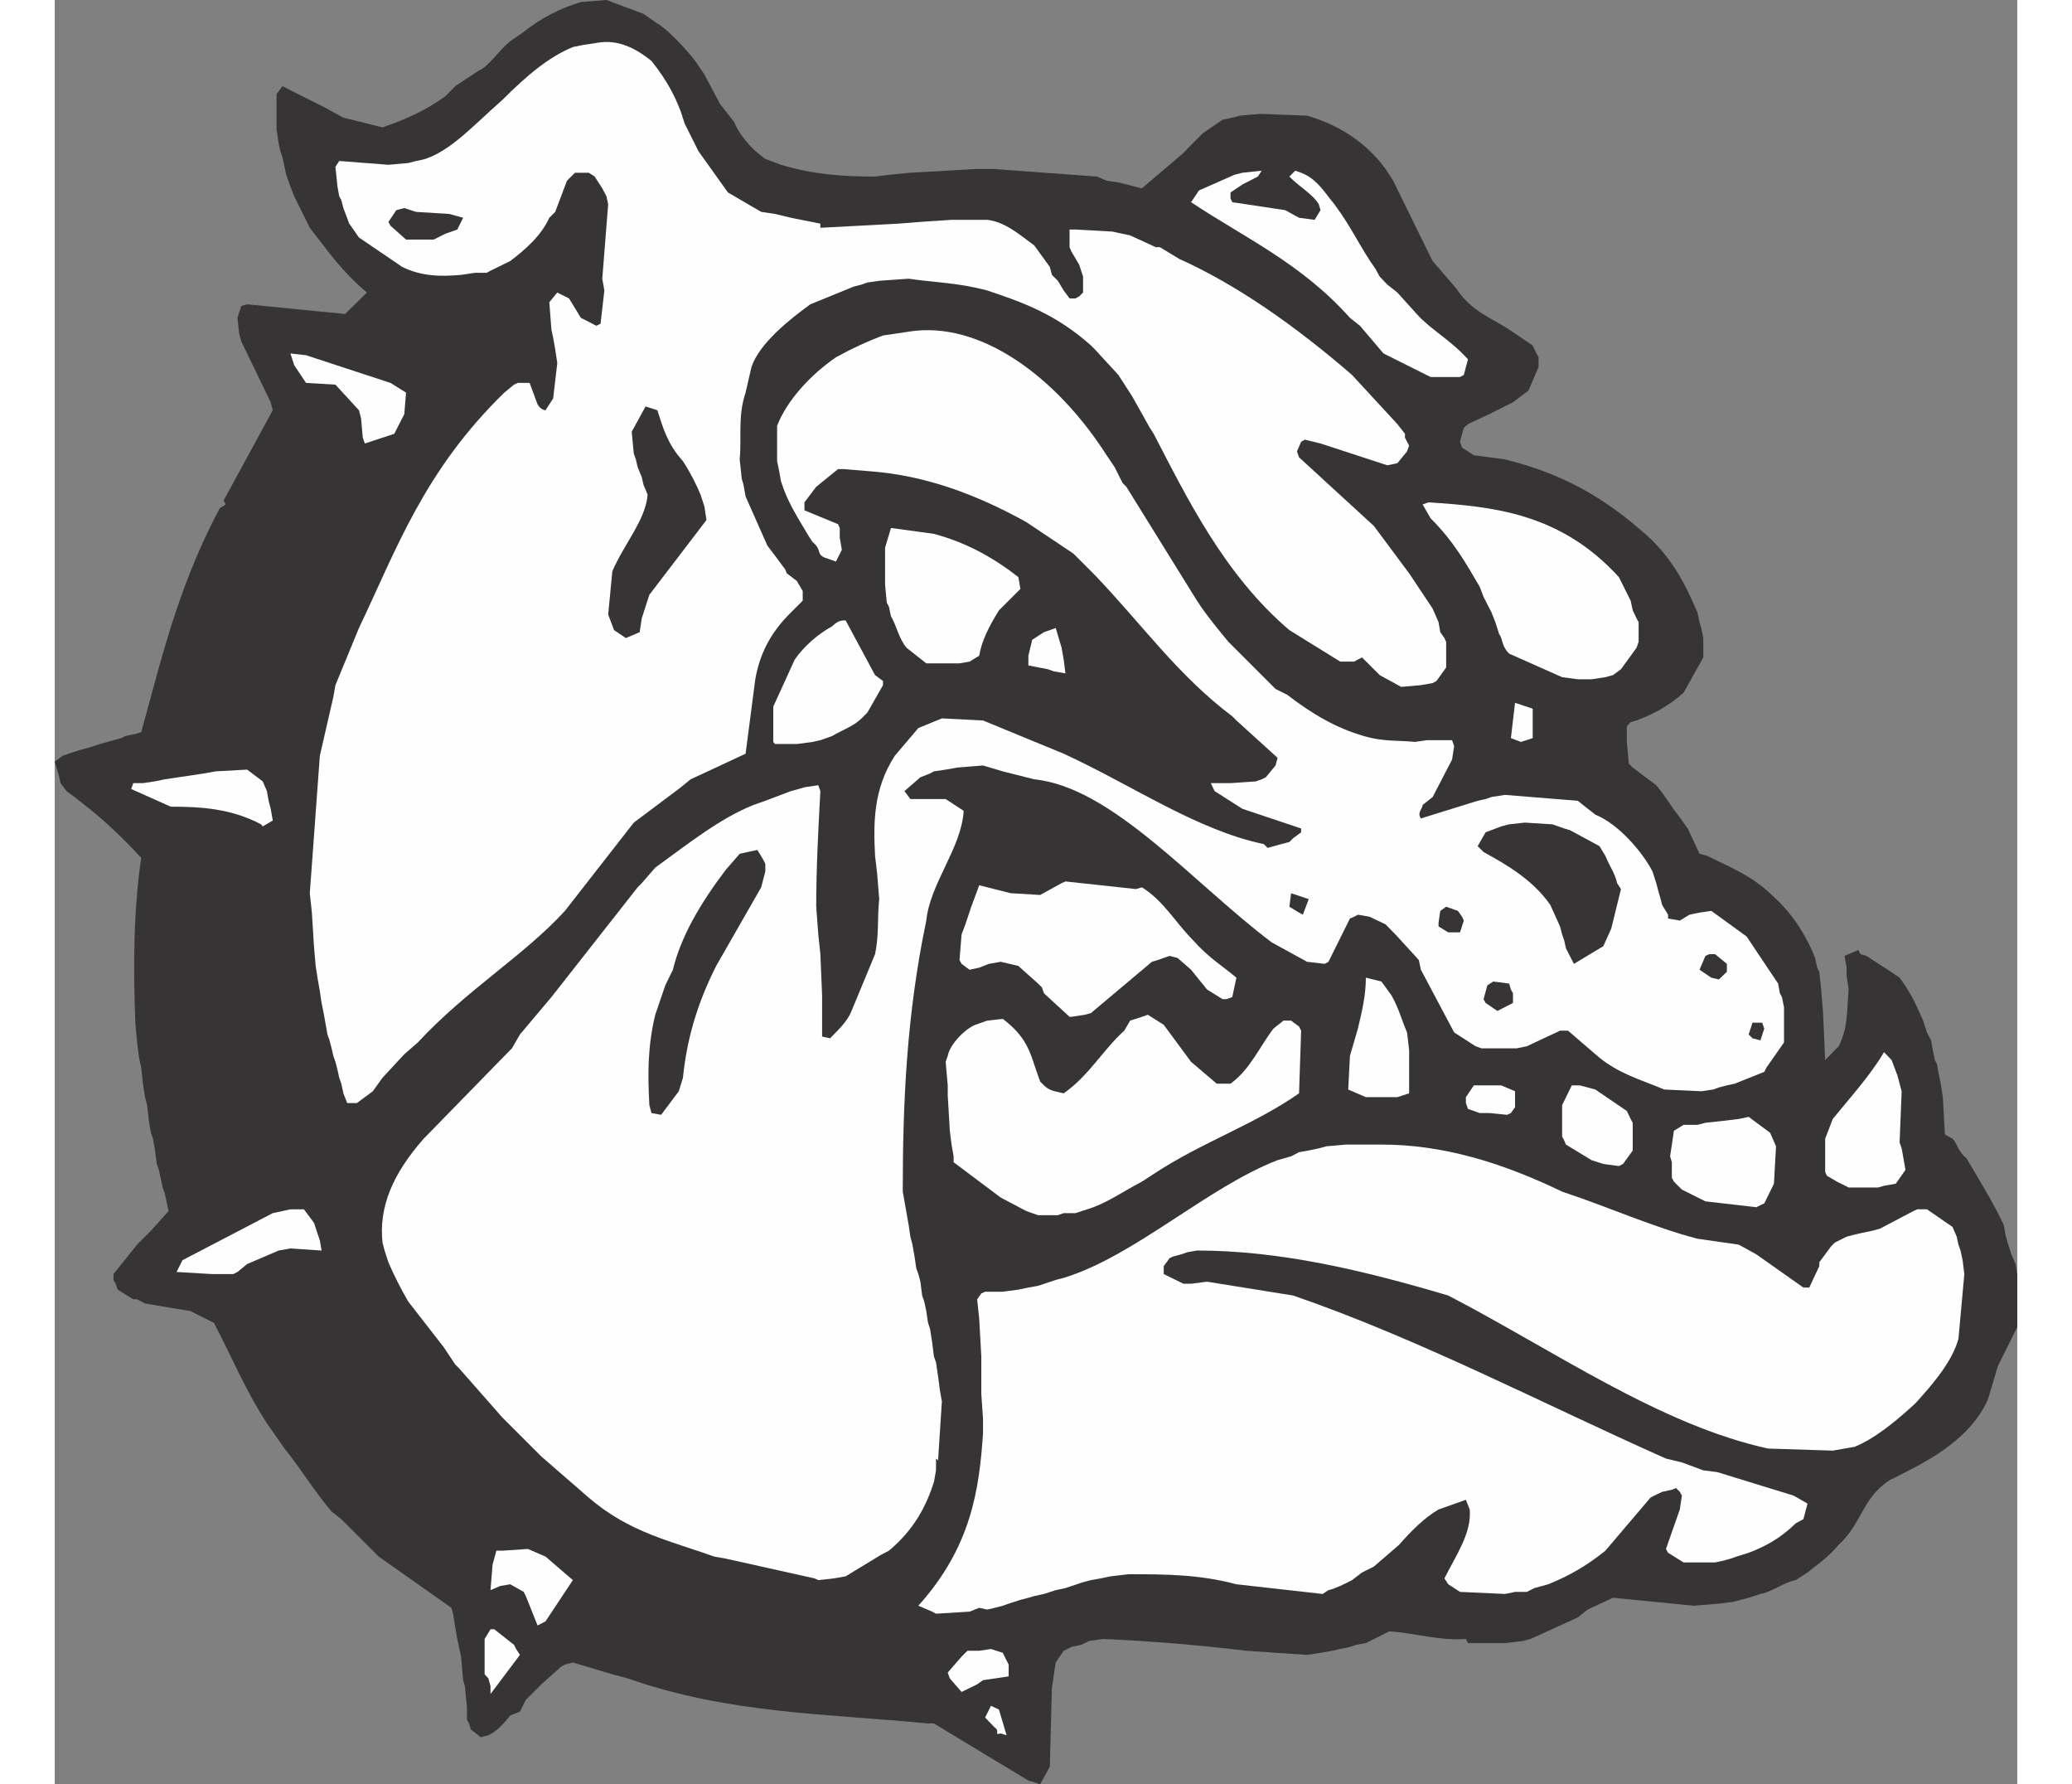
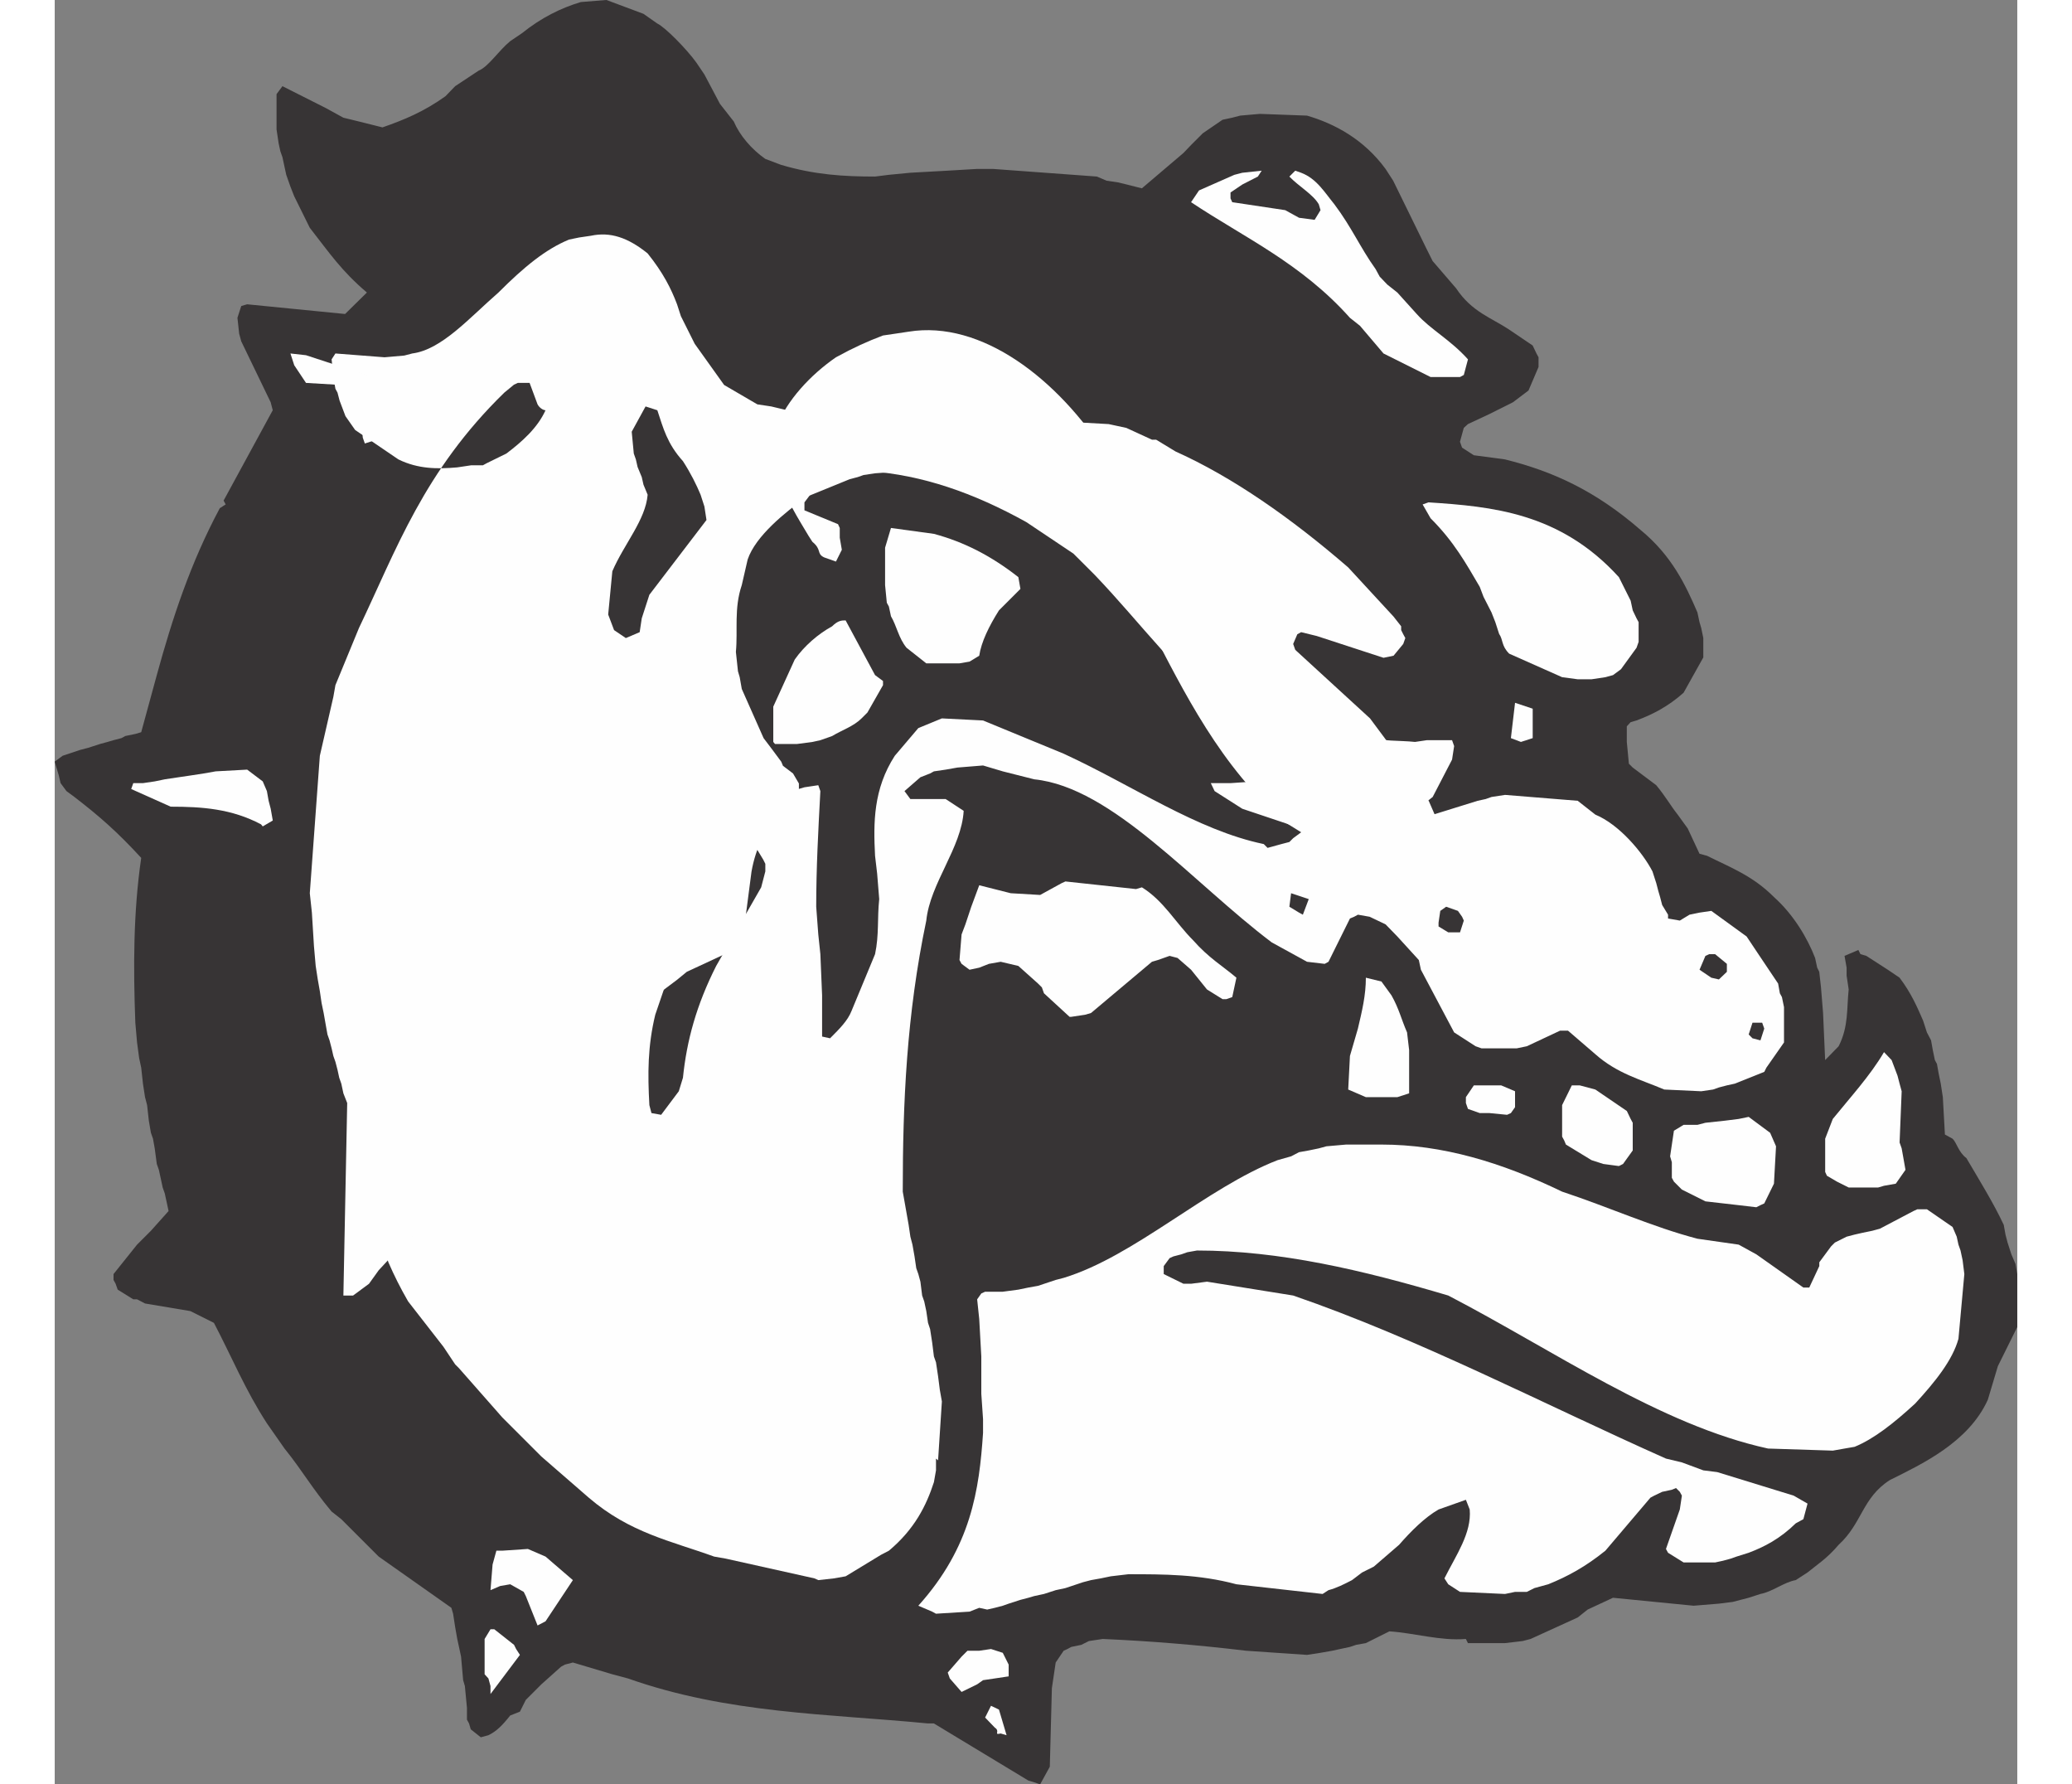
<svg xmlns="http://www.w3.org/2000/svg" xml:space="preserve" width="7.848in" height="6.757in" version="1.1" style="shape-rendering:geometricPrecision; text-rendering:geometricPrecision; image-rendering:optimizeQuality; fill-rule:evenodd; clip-rule:evenodd" viewBox="0 0 7847.74 7133.55">
  <rect x="0" y="0" width="7847.74" height="7133.55" fill="#808080" stroke="none" />
  <defs>
    <style type="text/css">
   
    .fil1 {fill:#FEFEFE}
    .fil0 {fill:#373435}
   
  </style>
  </defs>
  <g id="Layer_x0020__x0028_Black_x0020_and_x0020_White_x0029_">
    <g id="_2008550916160">
      <path class="fil0" d="M3916.95 7125.25l-23.53 -6.92 -377.85 -228.38 -23.53 0 0 0c-400,-38.75 -800,-38.75 -1200,-179.93l0 0 -62.28 -16.61 -157.78 -47.06 -31.83 8.3 -15.23 8.31 -78.89 70.59 -62.28 62.28 -23.53 47.06 -38.76 15.23 0 0c-31.83,40.14 -55.36,63.66 -87.2,78.89l0 0 -30.45 8.31 -40.14 -31.83 -6.92 -23.53 -8.3 -15.22 0 -47.06 -8.31 -87.2 -6.92 -23.53 -8.31 -94.12 -8.3 -38.75 -6.92 -31.83 -8.31 -47.06 -8.31 -53.98 -6.92 -23.53 -290.66 -204.84 -149.48 -149.48 -38.76 -30.45 0 0c-78.89,-94.11 -117.65,-164.7 -188.23,-251.9l0 0 -70.59 -101.04 0 0c-87.2,-134.25 -141.17,-267.13 -211.76,-401.38l0 0 -94.12 -47.06 -181.32 -30.45 -31.83 -16.61 -15.22 0 -62.28 -38.76 -8.31 -23.53 -8.31 -15.23 0 -23.53 94.12 -117.65 55.36 -55.36 70.59 -78.9 -8.31 -38.75 -6.92 -31.83 -8.31 -23.53 -8.31 -38.75 -6.92 -31.83 -8.3 -23.53 -8.31 -62.28 -6.92 -38.76 -8.31 -23.53 -8.3 -48.45 -6.92 -62.28 -8.31 -31.83 -8.3 -53.98 -6.92 -63.67 -8.31 -38.75 -8.31 -62.28 -6.92 -78.9 0 0c-8.3,-220.07 -8.3,-440.13 23.53,-658.82 -94.12,-102.42 -164.71,-164.71 -267.13,-243.6l0 0 -31.83 -23.53 -23.53 -31.83 -6.92 -30.45 -16.61 -55.36 31.83 -23.53 70.59 -23.53 31.83 -8.3 47.06 -15.23 30.45 -8.31 23.53 -6.92 31.83 -8.31 15.23 -8.31 40.14 -8.3 23.53 -6.92 62.28 -228.38 0 0c62.28,-226.99 134.25,-447.06 251.9,-667.13l0 0 23.53 -15.22 -8.3 -15.23 196.54 -361.25 -8.3 -31.83 -117.65 -243.59 -8.3 -30.45 -6.92 -63.66 15.22 -47.06 23.53 -6.92 391.69 38.76 87.2 -85.81 0 0c-102.42,-87.2 -149.48,-157.79 -228.38,-258.83l0 0 -62.28 -125.95 -15.22 -38.76 -16.61 -47.06 -6.92 -31.83 -8.31 -38.76 -8.31 -23.53 -6.92 -31.83 -8.3 -55.36 0 -141.18 23.53 -31.83 173.01 87.2 70.59 38.76 62.28 15.23 94.12 23.53 0 0c87.2,-30.45 164.7,-62.28 251.9,-124.57l0 0 38.76 -40.14 94.12 -62.28 0 0c38.76,-15.22 78.89,-78.89 125.95,-117.65l0 0 47.06 -31.83 0 0c77.51,-62.28 156.4,-101.03 235.29,-124.57l0 0 102.42 -8.3 148.1 55.36 55.36 38.76 0 0c31.83,15.22 117.65,102.42 156.4,156.4l0 0 31.83 47.06 62.28 117.65 55.36 70.59 0 0c23.53,55.36 70.59,110.73 125.95,149.48l0 0 62.28 23.53 0 0c134.25,40.14 251.9,47.06 376.47,47.06l0 0 55.36 -6.92 85.81 -8.3 149.48 -8.31 117.65 -6.92 63.67 0 415.22 30.45 38.76 16.61 47.06 6.92 94.12 23.53 166.09 -141.18 30.45 -31.83 47.06 -47.06 78.9 -53.98 38.75 -8.31 31.83 -8.31 78.9 -6.92 188.23 6.92 0 0c109.34,31.83 226.99,94.12 314.19,213.15l0 0 30.45 47.06 134.25 274.05 23.53 47.06 94.12 109.34 0 0c62.28,94.11 141.17,117.65 211.76,164.7l0 0 94.11 63.67 15.23 31.83 8.31 15.22 0 38.76 -40.14 94.12 -62.28 47.06 -94.12 47.06 -85.81 40.14 -16.61 15.23 -15.23 55.36 8.31 23.53 47.06 30.45 124.57 16.61 0 0c189.62,47.06 361.25,124.57 542.56,282.35 124.57,102.42 179.93,220.07 226.99,329.41l0 0 8.3 38.75 6.92 23.53 8.31 40.14 0 77.51 -78.9 141.17 0 0c-62.28,55.36 -124.57,87.2 -188.23,110.73l0 0 -23.53 6.92 -15.23 16.61 0 62.28 8.31 87.2 15.22 15.23 94.12 70.59 0 0c38.76,47.06 55.36,78.89 85.81,117.65l0 0 40.14 55.36 47.06 101.04 30.45 8.3 0 0c94.12,47.06 181.32,78.9 267.13,164.71 78.89,70.59 134.25,164.7 164.7,243.59l0 0 8.31 38.76 8.3 16.61 6.92 62.28 8.31 102.42 8.31 188.24 53.98 -55.36 0 0c40.14,-78.89 31.83,-149.48 40.14,-226.99l0 0 -8.31 -55.37 0 -31.83 -8.31 -47.06 55.36 -23.52 8.31 16.6 23.53 6.92 85.81 55.36 47.06 31.83 0 0c47.06,62.28 70.59,117.65 94.12,171.63l0 0 15.22 47.06 16.61 31.83 6.92 38.76 8.31 40.14 8.31 15.23 6.92 38.76 8.3 40.14 8.31 53.98 8.31 149.48 30.45 16.61 0 0c16.61,15.22 23.53,53.98 55.36,77.51 55.36,94.12 109.34,181.32 149.48,267.13l0 0 6.92 38.76 8.3 31.83 15.23 47.06 16.61 38.75 6.92 40.14 0 211.76 -77.51 156.4 -40.14 134.25 0 0c-77.51,171.63 -267.13,258.83 -391.69,321.11 -110.73,70.59 -110.73,173.01 -204.84,258.82 -47.06,55.36 -85.81,78.89 -124.57,110.73l0 0 -47.06 30.45 0 0c-47.06,8.31 -94.11,47.06 -141.17,55.37l0 0 -47.06 15.22 -31.83 8.31 -31.83 8.3 -55.36 6.92 -101.04 8.31 -322.49 -31.83 -101.04 47.06 -40.14 31.83 -188.24 85.82 -31.83 8.3 -70.59 8.31 -148.1 0 -8.31 -16.61 0 0c-102.42,8.3 -203.46,-23.53 -305.88,-30.45l0 0 -94.11 47.06 -38.76 6.92 -24.91 8.31 -38.76 8.3 -31.83 6.92 -47.06 8.31 -53.98 8.3 -243.6 -16.61 0 0c-196.54,-23.53 -384.77,-38.76 -573.01,-47.06l0 0 -55.36 8.3 -30.45 15.23 -40.13 8.31 -15.23 8.3 -15.23 6.92 -31.83 47.06 -15.23 102.42 -8.31 314.19 -38.75 70.59 -23.53 -8.3z" />
      <path class="fil1" d="M3782.69 6930.09c-30.45,6.92 0,-8.31 -23.53,-23.53l0 0 -38.76 -40.14 23.53 -47.06 31.83 15.22 30.45 102.42 -23.53 -6.92z" />
      <polygon class="fil1" points="1742.56,6772.3 1742.56,6740.47 1734.26,6710.02 1719.03,6693.41 1719.03,6654.66 1719.03,6552.24 1742.56,6513.48 1757.78,6513.48 1836.68,6575.76 1844.98,6592.37 1860.21,6615.9 " />
      <polygon class="fil1" points="3626.29,6764 3579.24,6710.02 3570.93,6686.49 3626.29,6622.82 3649.82,6599.29 3696.88,6599.29 3743.94,6592.37 3791,6607.6 3814.53,6654.66 3814.53,6701.72 3759.17,6710.02 3712.11,6716.94 3688.58,6733.55 " />
      <polygon class="fil1" points="1930.79,6498.25 1883.74,6380.61 1875.43,6364 1821.45,6333.55 1781.31,6340.47 1742.56,6357.08 1750.86,6254.66 1766.09,6199.29 1789.62,6199.29 1892.04,6192.37 1962.63,6222.83 2071.97,6316.94 1962.63,6481.65 " />
      <path class="fil1" d="M3508.65 6442.89l-55.36 -23.53 0 0c211.76,-235.29 243.6,-463.67 258.82,-690.66l0 0 0 -55.36 -6.92 -101.04 0 -102.42 0 -47.06 -8.3 -149.48 -8.31 -78.89 16.61 -23.53 15.23 -6.92 70.59 0 62.28 -8.31 40.14 -8.31 38.76 -6.92 70.59 -23.53 31.83 -8.31 0 0c282.35,-85.81 573.01,-361.25 855.36,-470.59l0 0 53.98 -15.23 31.83 -16.61 38.76 -6.92 40.14 -8.3 30.45 -8.31 78.89 -6.92 102.42 0 38.76 0 0 0c243.59,0 478.89,70.59 722.49,188.24 188.23,62.28 361.24,141.17 541.18,188.24l0 0 164.7 23.53 70.59 38.76 188.24 132.87 23.53 0 40.14 -85.81 0 -15.23 47.06 -63.66 15.22 -15.23 47.06 -23.53 31.83 -8.31 30.45 -6.92 40.14 -8.3 30.45 -8.31 134.25 -70.59 15.22 -6.92 38.76 0 102.42 70.59 16.61 38.76 6.92 31.83 8.31 23.53 8.3 38.76 6.92 55.36 -23.53 258.82 0 0c-23.53,85.82 -94.12,173.01 -173.01,258.83 -85.81,78.89 -164.71,141.17 -242.21,173.01l0 0 -40.14 6.92 -47.06 8.31 -258.83 -8.31 0 0c-431.83,-94.12 -855.36,-391.69 -1278.89,-611.76 -344.64,-102.42 -675.43,-179.93 -1004.84,-179.93l0 0 -38.76 6.92 -23.53 8.31 -31.83 8.3 -15.23 6.92 -23.53 31.83 0 31.83 78.9 38.76 30.45 0 63.67 -8.31 344.63 55.36 0 0c502.42,173.01 996.54,431.83 1490.66,651.9l0 0 63.67 15.23 85.81 31.83 55.36 6.92 305.88 94.12 55.36 31.83 -16.61 62.28 -30.45 16.61 0 0c-63.66,62.28 -125.95,94.12 -188.23,117.65l0 0 -48.44 15.23 -23.53 8.3 -30.45 8.31 -31.83 6.92 -125.95 0 -62.28 -38.76 -8.3 -15.23 55.36 -157.78 8.31 -55.36 -8.31 -15.23 -15.23 -15.22 -16.61 6.92 -38.76 8.31 -31.83 15.23 -15.22 8.3 -179.93 211.76 0 0c-78.9,63.67 -149.48,102.42 -228.38,134.26l0 0 -55.36 15.22 -30.45 15.23 -47.06 0 -40.14 8.31 -179.93 -8.31 -47.06 -30.45 -15.23 -23.53 0 0c47.06,-94.12 109.34,-181.32 101.04,-275.43l0 0 -15.23 -38.76 -109.34 38.76 0 0c-55.36,31.83 -110.73,87.2 -157.79,141.17l0 0 -101.04 87.2 -47.06 23.53 -40.14 30.45 0 0c-31.83,16.61 -62.28,31.83 -94.11,40.14l0 0 -23.53 15.23 -344.63 -38.76 0 0c-149.48,-40.14 -290.66,-40.14 -431.83,-40.14l0 0 -70.59 8.31 -40.14 8.31 -38.76 6.92 -31.83 8.31 -70.59 23.53 -38.75 8.31 -47.06 15.23 -38.76 8.3 -23.53 6.92 -31.83 8.31 -47.06 15.22 -23.53 8.31 -31.83 8.31 -30.45 6.92 -31.83 -6.92 -38.76 15.22 -134.26 8.31 -15.22 -8.31z" />
      <path class="fil1" d="M3038.06 6310.02l-354.32 -78.9 -47.06 -8.3 0 0c-171.63,-62.28 -336.33,-94.12 -501.04,-235.3l0 0 -189.62 -164.7 -141.18 -141.18 -15.22 -15.22 -173.01 -196.54 -15.23 -15.22 -47.06 -70.59 -141.18 -181.32 0 0c-31.83,-55.36 -55.36,-102.42 -78.89,-156.4l0 0 -15.23 -47.06 -8.3 -31.83 0 0c-15.23,-141.17 40.14,-274.05 164.7,-415.22l0 0 337.72 -346.02 15.23 -15.22 31.83 -55.36 125.95 -149.48 344.64 -438.75 16.61 -16.61 53.98 -62.28 0 0c141.17,-102.42 258.82,-196.54 393.08,-250.52l0 0 47.06 -16.61 102.42 -38.76 30.45 -8.31 23.53 -6.92 55.36 -8.3 8.31 23.53 0 0c-8.31,156.4 -16.61,305.88 -16.61,462.28l0 0 8.31 110.73 8.31 78.89 6.92 164.71 0 53.98 0 110.73 31.83 6.92 0 0c38.76,-38.76 70.59,-70.59 85.82,-109.34l0 0 94.12 -226.99 0 0c16.61,-78.89 8.3,-142.56 16.61,-220.06l0 0 -8.31 -102.42 -8.3 -70.59 0 0c-6.92,-132.87 -6.92,-267.13 78.89,-400l0 0 94.12 -110.73 94.12 -38.75 164.7 8.3 322.49 132.87 0 0c274.05,125.95 532.87,305.88 800,361.25l0 0 15.23 15.22 55.36 -15.22 31.83 -8.31 15.22 -15.22 31.83 -23.53 0 -15.22 -235.29 -78.89 -110.73 -70.59 -15.23 -31.83 78.89 0 101.04 -6.92 23.53 -8.31 16.61 -8.3 38.76 -47.06 8.3 -30.45 -164.7 -149.48 -16.61 -16.61 0 0c-218.69,-164.71 -361.25,-368.17 -549.48,-564.7l0 0 -70.59 -70.59 -15.23 -15.23 -188.24 -125.95 0 0c-211.76,-117.65 -416.61,-188.24 -628.37,-203.46l0 0 -101.03 -8.3 -23.53 0 -87.2 70.59 -47.06 62.28 0 31.83 134.25 55.36 6.92 15.23 0 38.76 8.31 48.44 -23.53 47.06 -47.06 -16.61 0 0c-31.83,-15.23 -8.3,-30.45 -47.06,-62.28l0 0 -15.23 -23.53 0 0c-47.06,-78.9 -87.2,-141.18 -110.73,-220.07l0 0 -6.92 -38.76 -8.31 -40.14 0 -141.18 0 0c38.76,-101.03 132.87,-203.46 235.3,-274.05 70.59,-38.75 125.95,-63.66 188.23,-87.2l0 0 47.06 -6.92 55.36 -8.3 0 0c290.66,-47.06 596.54,188.24 791.69,494.11l0 0 31.83 47.06 31.83 63.67 15.22 15.22 282.35 455.36 0 0c40.14,62.28 94.12,125.95 125.95,164.71l0 0 117.65 117.65 15.22 15.22 55.37 55.36 47.06 23.53 0 0c102.42,78.89 196.54,132.87 305.88,164.7 78.89,23.53 141.17,16.61 204.84,23.53l0 0 47.06 -6.92 101.04 0 8.31 23.53 -8.31 53.98 -77.51 149.48 -40.14 31.83 0 0c0,15.23 -23.53,30.45 -6.92,53.98l0 0 226.99 -70.59 31.83 -6.92 23.53 -8.31 53.98 -8.31 290.66 23.53 70.59 55.36 0 0c94.12,38.76 188.24,149.48 228.37,226.99l0 0 15.23 47.06 8.31 31.83 6.92 23.53 8.3 31.83 23.53 38.76 0 15.22 47.06 8.31 38.76 -23.53 40.14 -8.31 47.06 -6.92 141.17 102.42 47.06 70.58 78.89 117.65 6.92 38.76 8.3 15.23 8.31 40.14 0 70.59 0 70.59 -70.59 101.03 -8.3 16.61 -117.65 47.06 -31.83 6.92 -31.83 8.31 -23.53 8.3 -47.06 6.92 -148.1 -6.92 0 0c-94.12,-40.14 -188.24,-63.66 -275.43,-141.17l0 0 -109.34 -94.12 -31.83 0 -132.87 62.28 -40.14 8.31 -141.18 0 -23.53 -8.31 -85.81 -55.36 -132.87 -250.52 -8.31 -38.76 -85.81 -94.11 -47.06 -48.45 -63.67 -30.45 -47.06 -8.3 -15.23 8.3 -16.61 6.92 -85.81 173.01 -15.23 8.31 -70.59 -8.31 -141.17 -77.5 0 0c-314.19,-236.68 -636.68,-620.07 -949.48,-651.9l0 0 -125.95 -31.83 -78.9 -23.53 -102.42 8.31 -47.06 8.31 -47.06 6.92 -15.23 8.3 -38.76 15.23 -63.66 55.36 23.53 31.83 141.17 0 71.97 47.06 0 0c-8.31,148.1 -134.26,289.27 -149.48,438.76 -78.9,376.46 -94.12,729.41 -94.12,1083.73l0 0 6.92 38.76 8.3 47.06 8.31 47.06 6.92 47.06 8.31 31.83 8.3 47.06 6.92 47.06 8.31 23.53 8.3 30.45 6.92 55.36 8.31 23.53 8.31 38.76 6.92 47.06 8.3 24.91 8.31 53.98 6.92 55.36 8.3 23.53 8.31 55.36 6.92 53.98 8.31 47.06 -15.23 235.29 -8.31 -6.92 0 47.06 -8.3 47.06 0 0c-30.45,94.12 -77.51,188.24 -179.93,274.05l0 0 -31.83 16.61 -141.18 85.81 -47.06 8.31 -62.28 6.92 -15.23 -6.92z" />
-       <polygon class="fil1" points="628.37,5093.41 487.2,5085.11 510.73,5038.05 871.97,4849.81 910.73,4841.51 942.56,4834.59 996.54,4834.59 1036.68,4888.57 1060.21,4959.16 1067.13,4999.3 942.56,4990.99 895.5,4999.3 769.55,5053.27 730.8,5085.11 714.19,5093.41 667.13,5093.41 " />
-       <path class="fil1" d="M3932.18 4858.12l-47.06 -16.61 -102.42 -53.98 -188.24 -141.17 0 -23.53 -8.31 -47.06 -6.92 -55.36 -8.31 -141.17 0 -40.14 -8.31 -94.12 8.31 -23.53 0 0c8.31,-47.06 70.59,-109.34 110.73,-124.57l0 0 47.06 -16.61 62.28 -6.92 0 0c94.11,70.59 109.34,132.87 132.87,203.46l0 0 16.61 47.06 15.22 15.23 0 0c23.53,23.53 47.06,23.53 78.89,31.83 101.03,-70.59 156.4,-173.01 242.21,-250.52l0 0 23.53 -40.14 47.06 -15.23 23.53 -8.31 63.66 40.14 109.34 148.1 102.42 87.2 55.36 0 0 0c77.51,-55.36 117.65,-149.48 171.63,-220.07l0 0 40.14 -31.83 30.45 0 31.83 23.53 8.31 16.61 -8.31 250.52 0 0c-179.93,125.95 -391.69,196.54 -581.31,322.49l0 0 -47.06 30.45 0 0c-77.51,40.14 -141.17,87.2 -218.69,110.73l0 0 -47.05 15.23 -47.06 0 -23.53 8.31 -78.89 0z" />
      <polygon class="fil1" points="6733.55,4817.98 6600.68,4802.76 6506.56,4755.7 6474.73,4723.86 6466.42,4708.64 6466.42,4646.36 6459.5,4622.82 6474.73,4520.4 6513.48,4496.88 6568.85,4496.88 6600.68,4488.57 6678.19,4480.26 6733.55,4473.34 6773.69,4465.04 6859.5,4528.71 6883.03,4582.69 6874.73,4732.17 6835.97,4811.06 6820.75,4817.98 6804.14,4826.29 " />
      <path class="fil1" d="M7197.22 4747.39l-23.53 0 -47.06 -23.53 -40.14 -23.53 -6.92 -15.23 0 -38.75 0 -94.12 30.45 -78.9 0 0c70.59,-87.2 149.48,-173.01 204.84,-267.13l0 0 30.45 31.83 23.53 62.28 8.31 31.83 8.3 30.45 -8.3 204.84 8.3 23.53 6.92 38.75 8.31 47.06 -38.76 55.36 -47.06 8.31 -23.53 6.92 -94.12 0z" />
      <polygon class="fil1" points="6192.38,4653.28 6145.32,4638.05 6042.9,4575.77 6035.97,4559.16 6027.67,4543.93 6027.67,4417.98 6066.42,4339.09 6098.26,4339.09 6160.54,4355.7 6286.49,4441.51 6301.72,4473.34 6310.02,4488.57 6310.02,4599.3 6271.27,4653.28 6254.66,4661.58 " />
      <path class="fil0" d="M2386.16 4449.81l-8.31 -31.83 0 0c-6.92,-125.95 -6.92,-235.29 23.53,-361.25l0 0 40.14 -117.65 30.45 -62.28 0 0c31.83,-132.87 110.73,-267.12 211.76,-400l0 0 55.36 -63.66 31.83 -6.92 38.76 -8.31 23.53 38.76 8.31 16.61 0 30.45 -16.61 63.67 -179.93 314.18 0 0c-78.9,156.4 -117.65,297.58 -132.87,447.06l0 0 -16.61 53.98 -70.59 94.12 -38.76 -6.92z" />
      <polygon class="fil1" points="5737.01,4449.81 5698.26,4449.81 5651.2,4433.21 5642.89,4409.68 5642.89,4386.15 5674.73,4339.09 5689.96,4339.09 5784.07,4339.09 5839.44,4362.62 5839.44,4426.29 5822.82,4449.81 5807.6,4456.74 " />
-       <path class="fil1" d="M1169.55 4409.68l-15.22 -38.76 -8.31 -38.76 -8.3 -23.53 -6.92 -31.83 -8.31 -31.83 -8.31 -23.53 -6.92 -30.45 -8.3 -31.83 -8.31 -23.53 -6.92 -38.76 -8.3 -47.06 -8.31 -40.14 -6.92 -47.06 -8.31 -47.06 -8.3 -53.98 -6.92 -78.89 -8.31 -134.25 -8.31 -77.51 40.14 -549.48 53.98 -235.3 8.31 -47.06 94.12 -228.37 0 0c149.48,-312.8 258.82,-626.99 581.32,-941.18l0 0 38.75 -31.83 15.23 -6.92 47.06 0 31.83 85.81 0 0c8.31,15.23 23.53,23.53 31.83,23.53l0 0 30.45 -47.06 16.61 -141.17 -8.31 -55.37 -8.31 -47.06 -6.92 -31.83 -8.3 -109.34 31.83 -38.76 47.06 23.53 47.06 77.51 62.28 31.83 16.61 -8.31 15.22 -132.87 -8.3 -47.06 23.53 -297.58 -6.92 -31.83 -16.61 -31.83 -30.45 -47.06 -23.53 -15.22 -55.36 0 -31.83 31.83 -47.06 124.57 -23.53 23.53 0 0c-31.83,70.59 -94.12,125.95 -156.4,173.01l0 0 -78.9 38.76 -15.22 8.31 -47.06 0 -55.36 8.3 0 0c-78.89,6.92 -156.4,6.92 -235.29,-31.83l0 0 -173.01 -117.65 -38.76 -55.36 -23.53 -62.28 -8.31 -31.83 -8.3 -15.22 -6.92 -38.76 -8.31 -78.89 15.23 -23.53 196.54 15.23 78.89 -6.92 31.83 -8.31 0 0c117.65,-15.22 226.99,-141.17 344.64,-243.6 102.42,-102.42 188.24,-173.01 282.35,-211.76l0 0 40.14 -8.3 47.06 -6.92 0 0c77.51,-16.61 148.1,6.92 226.99,70.59 62.28,77.51 94.12,141.17 117.65,203.46l0 0 15.23 47.06 55.36 110.73 117.65 164.7 132.87 77.51 55.36 8.3 63.67 15.23 117.65 23.53 0 16.61 312.8 -16.61 87.2 -6.92 124.57 -8.3 142.56 0 0 0c70.59,8.3 124.57,55.36 188.23,102.42l0 0 62.28 85.81 8.31 31.83 23.53 23.53 23.53 38.76 23.53 31.83 23.53 0 15.22 -8.31 15.22 -15.22 0 -63.67 -15.22 -47.06 -31.83 -53.98 -6.92 -16.61 0 -70.59 23.53 0 148.09 8.31 70.59 15.23 102.42 47.06 16.61 0 77.51 47.06 0 0c228.38,102.42 463.67,267.13 690.66,463.67l0 0 181.32 196.54 30.45 38.76 0 15.23 8.31 16.61 8.31 15.23 -8.31 23.53 -38.76 47.06 -40.14 8.31 -267.13 -87.2 -62.28 -15.23 -15.23 8.31 -16.61 38.76 8.3 23.53 298.96 274.05 0 0c53.98,71.97 94.12,125.95 141.18,189.62l0 0 94.12 141.17 23.53 53.98 6.92 40.14 16.61 23.53 6.92 15.23 0 47.06 0 55.36 -38.76 53.98 -15.22 8.3 -47.06 8.31 -78.89 6.92 -85.81 -47.06 -70.59 -70.59 -16.61 8.3 -15.23 8.31 -55.36 0 -203.46 -125.95 0 0c-258.83,-220.07 -408.31,-525.95 -542.56,-784.77l0 0 -15.23 -23.53 -70.59 -125.95 -55.37 -85.81 -94.11 -102.42 -15.23 -15.22 0 0c-141.17,-125.95 -274.04,-173.01 -415.22,-220.07 -119.03,-31.83 -213.15,-31.83 -314.19,-47.06l0 0 -117.65 8.3 -47.06 6.92 -23.53 8.31 -31.83 8.31 -173.01 70.59 0 0c-85.81,62.28 -203.46,156.4 -235.29,250.52l0 0 -23.53 102.42 0 0c-31.83,94.12 -15.23,179.93 -23.53,267.13l0 0 8.31 77.51 6.92 23.53 8.31 47.06 87.2 196.54 30.45 40.14 40.14 53.98 6.92 16.61 40.14 30.45 23.53 40.14 0 38.76 -47.06 47.06 0 0c-87.2,85.81 -125.95,173.01 -142.56,267.13l0 0 -38.75 297.58 -220.07 102.42 -38.76 31.83 -188.24 141.18 -275.43 352.94 0 0c-164.71,179.93 -391.69,314.18 -588.24,525.95l0 0 -53.98 47.06 -87.2 94.12 -38.76 53.98 -63.67 47.06 -38.76 0z" />
+       <path class="fil1" d="M1169.55 4409.68l-15.22 -38.76 -8.31 -38.76 -8.3 -23.53 -6.92 -31.83 -8.31 -31.83 -8.31 -23.53 -6.92 -30.45 -8.3 -31.83 -8.31 -23.53 -6.92 -38.76 -8.3 -47.06 -8.31 -40.14 -6.92 -47.06 -8.31 -47.06 -8.3 -53.98 -6.92 -78.89 -8.31 -134.25 -8.31 -77.51 40.14 -549.48 53.98 -235.3 8.31 -47.06 94.12 -228.37 0 0c149.48,-312.8 258.82,-626.99 581.32,-941.18l0 0 38.75 -31.83 15.23 -6.92 47.06 0 31.83 85.81 0 0c8.31,15.23 23.53,23.53 31.83,23.53c-31.83,70.59 -94.12,125.95 -156.4,173.01l0 0 -78.9 38.76 -15.22 8.31 -47.06 0 -55.36 8.3 0 0c-78.89,6.92 -156.4,6.92 -235.29,-31.83l0 0 -173.01 -117.65 -38.76 -55.36 -23.53 -62.28 -8.31 -31.83 -8.3 -15.22 -6.92 -38.76 -8.31 -78.89 15.23 -23.53 196.54 15.23 78.89 -6.92 31.83 -8.31 0 0c117.65,-15.22 226.99,-141.17 344.64,-243.6 102.42,-102.42 188.24,-173.01 282.35,-211.76l0 0 40.14 -8.3 47.06 -6.92 0 0c77.51,-16.61 148.1,6.92 226.99,70.59 62.28,77.51 94.12,141.17 117.65,203.46l0 0 15.23 47.06 55.36 110.73 117.65 164.7 132.87 77.51 55.36 8.3 63.67 15.23 117.65 23.53 0 16.61 312.8 -16.61 87.2 -6.92 124.57 -8.3 142.56 0 0 0c70.59,8.3 124.57,55.36 188.23,102.42l0 0 62.28 85.81 8.31 31.83 23.53 23.53 23.53 38.76 23.53 31.83 23.53 0 15.22 -8.31 15.22 -15.22 0 -63.67 -15.22 -47.06 -31.83 -53.98 -6.92 -16.61 0 -70.59 23.53 0 148.09 8.31 70.59 15.23 102.42 47.06 16.61 0 77.51 47.06 0 0c228.38,102.42 463.67,267.13 690.66,463.67l0 0 181.32 196.54 30.45 38.76 0 15.23 8.31 16.61 8.31 15.23 -8.31 23.53 -38.76 47.06 -40.14 8.31 -267.13 -87.2 -62.28 -15.23 -15.23 8.31 -16.61 38.76 8.3 23.53 298.96 274.05 0 0c53.98,71.97 94.12,125.95 141.18,189.62l0 0 94.12 141.17 23.53 53.98 6.92 40.14 16.61 23.53 6.92 15.23 0 47.06 0 55.36 -38.76 53.98 -15.22 8.3 -47.06 8.31 -78.89 6.92 -85.81 -47.06 -70.59 -70.59 -16.61 8.3 -15.23 8.31 -55.36 0 -203.46 -125.95 0 0c-258.83,-220.07 -408.31,-525.95 -542.56,-784.77l0 0 -15.23 -23.53 -70.59 -125.95 -55.37 -85.81 -94.11 -102.42 -15.23 -15.22 0 0c-141.17,-125.95 -274.04,-173.01 -415.22,-220.07 -119.03,-31.83 -213.15,-31.83 -314.19,-47.06l0 0 -117.65 8.3 -47.06 6.92 -23.53 8.31 -31.83 8.31 -173.01 70.59 0 0c-85.81,62.28 -203.46,156.4 -235.29,250.52l0 0 -23.53 102.42 0 0c-31.83,94.12 -15.23,179.93 -23.53,267.13l0 0 8.31 77.51 6.92 23.53 8.31 47.06 87.2 196.54 30.45 40.14 40.14 53.98 6.92 16.61 40.14 30.45 23.53 40.14 0 38.76 -47.06 47.06 0 0c-87.2,85.81 -125.95,173.01 -142.56,267.13l0 0 -38.75 297.58 -220.07 102.42 -38.76 31.83 -188.24 141.18 -275.43 352.94 0 0c-164.71,179.93 -391.69,314.18 -588.24,525.95l0 0 -53.98 47.06 -87.2 94.12 -38.76 53.98 -63.67 47.06 -38.76 0z" />
      <path class="fil1" d="M5305.18 4386.15l-62.28 0 -70.59 -30.45 6.92 -134.25 31.83 -109.34 0 0c16.61,-70.59 31.83,-132.87 31.83,-203.46l0 0 62.28 15.23 40.14 55.36 0 0c30.45,53.98 38.76,94.12 62.28,148.1l0 0 8.31 70.59 0 173.01 -47.06 15.22 -63.66 0z" />
      <polygon class="fil0" points="6788.91,4150.85 6773.69,4135.63 6788.91,4088.57 6827.67,4088.57 6835.97,4112.1 6820.75,4159.16 " />
      <path class="fil1" d="M4065.05 4065.04l-6.92 0 -102.42 -94.12 -8.31 -23.53 -15.22 -15.23 -78.89 -70.59 -70.59 -16.61 -47.06 8.31 -38.75 15.23 -38.76 8.3 -31.83 -23.53 -8.31 -15.23 8.31 -102.42 15.23 -40.14 23.53 -70.59 31.83 -85.82 125.95 31.83 117.65 6.92 85.81 -47.06 15.22 -6.92 282.35 30.45 23.53 -6.92 0 0c87.2,53.98 134.26,141.17 204.84,211.76 62.28,70.59 117.65,102.42 173.01,149.48l0 0 -16.61 77.51 -23.53 8.3 -15.22 0 -62.28 -38.75 -63.67 -78.9 -53.98 -47.06 -31.83 -8.31 -47.06 16.61 -23.53 6.92 -243.6 204.84 -23.53 6.92 -55.36 8.31z" />
-       <polygon class="fil0" points="5768.85,4041.51 5721.79,4009.68 5713.48,3994.45 5728.71,3939.09 5752.24,3923.87 5815.91,3932.17 5822.82,3955.7 5831.13,3970.92 5831.13,4009.68 " />
      <polygon class="fil0" points="6624.21,3908.64 6577.15,3876.81 6600.68,3821.44 6615.9,3814.52 6639.43,3814.52 6686.49,3853.28 6686.49,3885.11 6654.66,3915.56 " />
-       <path class="fil0" d="M6074.73 3853.28l-31.83 -62.28 -6.92 -31.83 -8.3 -23.53 -8.31 -31.83 -38.76 -85.81 0 0c-70.59,-102.42 -181.32,-164.71 -267.13,-211.76l0 0 -23.53 -23.53 31.83 -55.37 62.28 -23.53 31.83 -8.3 62.28 -6.92 110.73 6.92 47.06 16.61 23.53 6.92 117.65 63.67 23.53 38.75 0 0c15.22,38.76 38.76,70.59 47.06,109.34l0 0 15.23 23.53 -38.76 157.79 -31.83 70.59 -117.65 70.59z" />
      <polygon class="fil0" points="5572.31,3727.33 5533.55,3703.8 5533.55,3688.57 5540.47,3641.52 5564,3624.91 5611.06,3641.52 5627.67,3665.04 5634.59,3680.27 5619.37,3727.33 " />
      <polygon class="fil0" points="4975.77,3648.44 4937.02,3624.91 4943.94,3570.93 5014.52,3594.46 4990.99,3656.74 " />
      <path class="fil1" d="M831.83 3303.8l-6.92 -8.3 0 0c-117.65,-62.28 -235.29,-70.59 -361.25,-70.59l0 0 -157.79 -70.59 8.31 -23.53 38.76 0 47.06 -6.92 40.14 -8.31 55.36 -8.3 47.06 -6.92 53.98 -8.31 47.06 -8.3 125.95 -6.92 62.28 47.06 16.61 38.76 6.92 38.76 8.31 31.83 8.3 47.06 -40.14 23.53z" />
      <path class="fil1" d="M2880.27 2974.39l-6.92 -8.31 0 -141.17 85.81 -188.24 0 0c38.76,-55.36 94.12,-102.42 149.48,-132.87 23.53,-23.53 38.76,-23.53 53.98,-23.53l0 0 117.65 218.69 31.83 23.53 0 16.61 -62.28 109.34 -23.53 23.53 0 0c-31.83,31.83 -78.89,47.06 -117.65,70.59l0 0 -47.06 16.61 -31.83 6.92 -62.28 8.31 -87.2 0z" />
      <polygon class="fil1" points="5862.96,2966.08 5822.82,2950.86 5839.44,2809.69 5910.02,2833.21 5910.02,2950.86 " />
      <path class="fil1" d="M6089.96 2715.57l-62.28 -8.31 -211.76 -94.12 0 0c-31.83,-31.83 -23.53,-55.36 -40.14,-78.89l0 0 -15.23 -47.06 -15.22 -38.75 -31.83 -62.28 -15.23 -40.14 0 0c-55.36,-94.12 -102.42,-179.93 -196.54,-274.05l0 0 -31.83 -55.36 23.53 -8.31 0 0c251.9,16.61 525.95,40.14 761.25,298.96l0 0 47.06 94.12 8.3 38.76 15.23 31.83 8.3 15.22 0 47.06 0 31.83 -8.3 23.53 -62.28 85.81 -31.83 23.53 -30.45 8.31 -55.36 8.31 -55.36 0z" />
-       <polygon class="fil1" points="3994.46,2683.73 3970.93,2675.43 3893.42,2660.2 3893.42,2621.45 3908.65,2557.78 3955.7,2527.33 4002.77,2510.72 4026.29,2589.61 4034.6,2636.67 4041.52,2692.03 " />
      <path class="fil1" d="M3485.12 2651.9l-78.9 -62.28 0 0c-31.83,-38.76 -38.75,-85.81 -62.28,-125.95l0 0 -8.3 -38.76 -8.31 -15.22 -6.92 -70.59 0 -149.48 23.53 -78.89 171.63 23.53 0 0c119.03,31.83 228.37,87.2 337.72,173.01l0 0 8.3 47.06 -85.81 85.81 0 0c-40.14,63.67 -70.59,125.95 -78.89,181.32l0 0 -38.76 23.53 -40.14 6.92 -132.87 0z" />
      <path class="fil0" d="M2283.74 2550.86l-47.06 -31.83 -23.53 -62.28 16.61 -173.01 0 0c47.06,-109.34 132.87,-204.84 141.18,-305.88l0 0 -16.61 -40.14 -6.92 -30.45 -16.61 -40.14 -6.92 -30.45 -8.31 -23.53 -8.3 -87.2 55.36 -101.04 47.06 15.22 0 0c23.53,70.59 38.76,132.87 102.42,203.46 30.45,47.06 53.98,94.12 70.59,134.25l0 0 15.22 47.06 8.31 53.98 -228.38 298.96 -30.45 94.12 -8.3 55.36 -55.36 23.53z" />
      <polygon class="fil1" points="1240.14,1773.01 1231.83,1749.48 1224.91,1671.97 1216.61,1640.13 1122.49,1537.71 1004.84,1530.79 957.78,1460.2 942.56,1413.15 1004.84,1420.07 1342.56,1530.79 1404.84,1569.55 1397.92,1655.36 1357.78,1734.25 " />
      <path class="fil1" d="M5548.78 1507.26l-47.06 0 -188.24 -94.12 -94.12 -110.73 -40.14 -31.83 0 0c-195.16,-218.69 -423.53,-321.11 -635.29,-462.28l0 0 31.83 -47.06 141.17 -62.28 31.83 -8.3 77.51 -8.31 -15.22 23.53 -62.28 31.83 -47.06 31.83 0 23.53 6.92 15.23 211.76 31.83 55.36 30.45 62.28 8.31 23.53 -38.76 -6.92 -23.53 0 0c-23.53,-40.14 -78.9,-70.59 -117.65,-110.73l0 0 23.53 -23.53 23.53 8.31 0 0c62.28,23.53 94.12,78.89 132.87,125.95 70.59,94.11 102.42,171.62 164.7,258.82l0 0 16.61 30.45 30.45 31.83 40.14 31.83 77.51 85.81 0 0c55.36,62.28 134.25,102.42 204.84,181.32l0 0 -16.61 62.28 -15.23 8.31 -47.06 0 -23.53 0z" />
      <polygon class="fil0" points="1413.15,957.78 1404.84,957.78 1342.56,902.42 1334.26,887.19 1366.09,840.14 1397.92,831.83 1444.98,847.06 1577.85,855.36 1633.22,870.59 1609.69,917.64 1562.63,934.25 1515.57,957.78 " />
    </g>
  </g>
</svg>